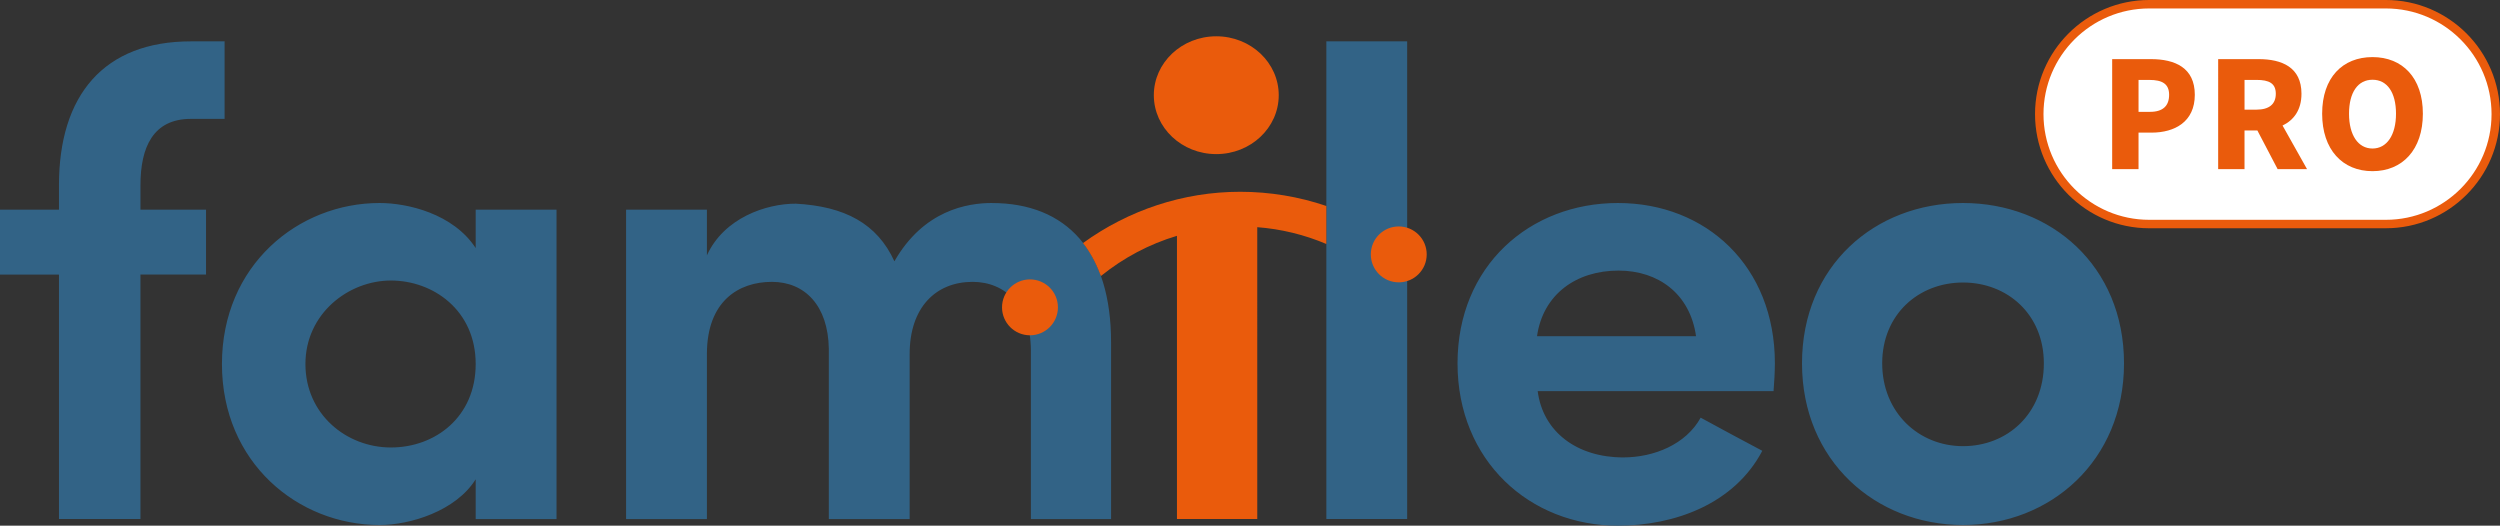
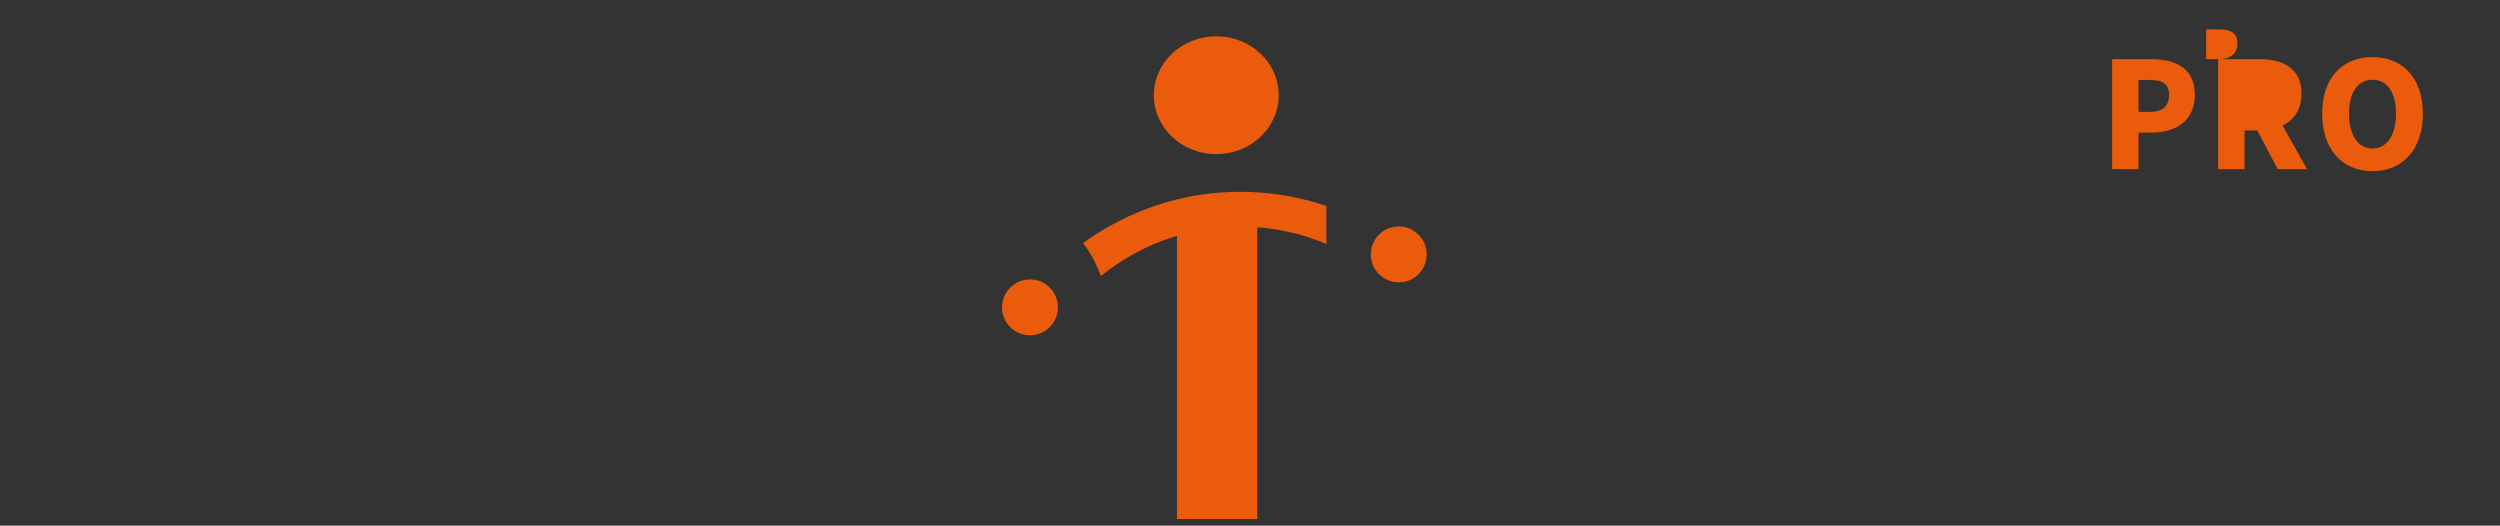
<svg xmlns="http://www.w3.org/2000/svg" id="a" viewBox="0 0 1986.65 417.72">
  <rect x="0" y="0" width="1986.65" height="417.72" fill="#333333" stroke="none" />
  <defs>
    <style>.b{fill:#ea5b0c;}.c{fill:#fff;}.d{fill:#326386;}</style>
  </defs>
  <g>
-     <rect class="c" x="1620.52" y="3.36" width="362.77" height="174.67" rx="87.33" ry="87.33" />
-     <path class="b" d="M1895.96,181.39h-188.11c-50.01,0-90.69-40.69-90.69-90.69S1657.85,0,1707.85,0h188.11c50.01,0,90.69,40.69,90.69,90.69s-40.69,90.69-90.69,90.69ZM1707.85,6.72c-46.3,0-83.97,37.67-83.97,83.98s37.67,83.97,83.97,83.97h188.11c46.3,0,83.97-37.67,83.97-83.97s-37.67-83.98-83.97-83.98h-188.11Z" />
-   </g>
+     </g>
  <g>
-     <path class="d" d="M111.61,166.59h52.12v51.59h-52.12v194.27H46.86V218.19H0v-51.59H46.86v-19.48c0-71.6,35.8-114.25,104.77-114.25h26.85v61.6h-26.85c-30.01,0-40.01,22.64-40.01,52.65v19.48Zm266.4,0h64.23v245.87h-64.23v-31.59c-15.8,25.27-52.12,36.33-76.34,36.33-64.76,0-125.3-49.49-125.3-127.94s60.55-127.94,125.3-127.94c22.11,0,58.44,8.42,76.34,35.8v-30.53Zm0,122.67c0-42.65-33.69-66.34-67.39-66.34s-67.91,26.33-67.91,66.34,32.64,66.34,67.91,66.34,67.39-24.22,67.39-66.34Zm410.12-127.94c-19.48,0-54.23,5.79-77.39,46.33-13.69-30.01-39.49-43.7-78.44-45.8-23.16,0-56.86,11.06-70.55,41.07v-36.33h-64.23v245.87h64.23v-131.09c0-42.12,25.27-57.39,51.6-57.39s44.75,18.95,45.28,53.18v135.3h64.23v-131.09c0-37.38,21.06-57.39,50.02-57.39,26.33,0,46.33,19.48,46.33,54.76v133.73h63.71v-140.57c0-72.13-35.28-110.56-94.77-110.56Zm265.86,251.13h64.23V32.86h-64.23V412.46Zm356.43-123.72c0,6.32-.53,16.32-1.05,22.11h-187.43c4.21,32.64,31.59,52.65,67.92,52.65,24.74,0,50.02-10.53,61.6-31.59,15.27,8.42,33.17,17.9,48.97,26.33-22.11,42.12-69.5,59.49-114.78,59.49-70.02,0-127.41-51.59-127.41-128.99s57.38-127.41,127.41-127.41,124.78,50.02,124.78,127.41Zm-62.65-21.59c-4.74-33.69-30.01-52.12-61.6-52.12-33.69,0-60.02,18.95-64.76,52.12h126.35Zm340.1,21.59c0,77.39-58.44,128.46-127.94,128.46s-127.94-51.07-127.94-128.46,57.91-127.41,127.94-127.41,127.94,50.02,127.94,127.41Zm-63.7,0c0-38.96-28.96-64.23-64.23-64.23s-64.23,25.27-64.23,64.23,28.95,65.81,64.23,65.81,64.23-25.8,64.23-65.81Z" />
    <path class="b" d="M916.9,75.65c0-25.85,22.22-46.81,49.63-46.81s49.63,20.96,49.63,46.81-22.22,46.81-49.63,46.81-49.63-20.96-49.63-46.81Zm137.1,88.04c-21.9-7.44-44.99-11.29-68.55-11.29-45.19,0-88.78,14.63-124.84,40.75,5.41,6.95,9.9,15,13.38,24.16,.28,.68,.58,1.28,.86,2.03,17.93-14.51,38.46-25.38,60.43-31.95v225.06h63.82V180.53c19.01,1.46,37.51,5.98,54.89,13.36v-30.19Zm-213.31,80.55c0,12.27-9.94,22.21-22.21,22.21s-22.21-9.95-22.21-22.21,9.94-22.21,22.21-22.21,22.21,9.95,22.21,22.21Zm293.06-42.08c0,12.27-9.94,22.21-22.21,22.21s-22.21-9.94-22.21-22.21,9.94-22.21,22.21-22.21,22.21,9.95,22.21,22.21Z" />
  </g>
  <g>
    <path class="b" d="M1678.45,46.98h30.76c19.21,0,34.92,6.85,34.92,28.34s-15.98,30.07-34.38,30.07h-10.34v29.01h-20.95V46.98Zm30.09,41.9c10.34,0,15.17-4.83,15.17-13.55s-5.5-11.82-15.71-11.82h-8.59v25.38h9.13Z" />
-     <path class="b" d="M1762.7,46.98h32.09c18.53,0,34.1,6.44,34.1,27.53,0,12.75-6.04,20.95-15.04,25.25l19.47,34.65h-23.37l-16.11-30.76h-10.21v30.76h-20.94V46.98Zm30.48,40.15c9.93,0,15.31-4.29,15.31-12.62s-5.38-11.01-15.31-11.01h-9.54v23.63h9.54Z" />
+     <path class="b" d="M1762.7,46.98h32.09c18.53,0,34.1,6.44,34.1,27.53,0,12.75-6.04,20.95-15.04,25.25l19.47,34.65h-23.37l-16.11-30.76h-10.21v30.76h-20.94V46.98Zc9.93,0,15.31-4.29,15.31-12.62s-5.38-11.01-15.31-11.01h-9.54v23.63h9.54Z" />
    <path class="b" d="M1845.32,90.36c0-28.74,16.26-44.99,40.02-44.99s40.02,16.39,40.02,44.99-16.24,45.66-40.02,45.66-40.02-17.06-40.02-45.66Zm58.69,0c0-17.06-7.12-26.99-18.67-26.99s-18.66,9.93-18.66,26.99,7.24,27.66,18.66,27.66,18.67-10.75,18.67-27.66Z" />
  </g>
</svg>